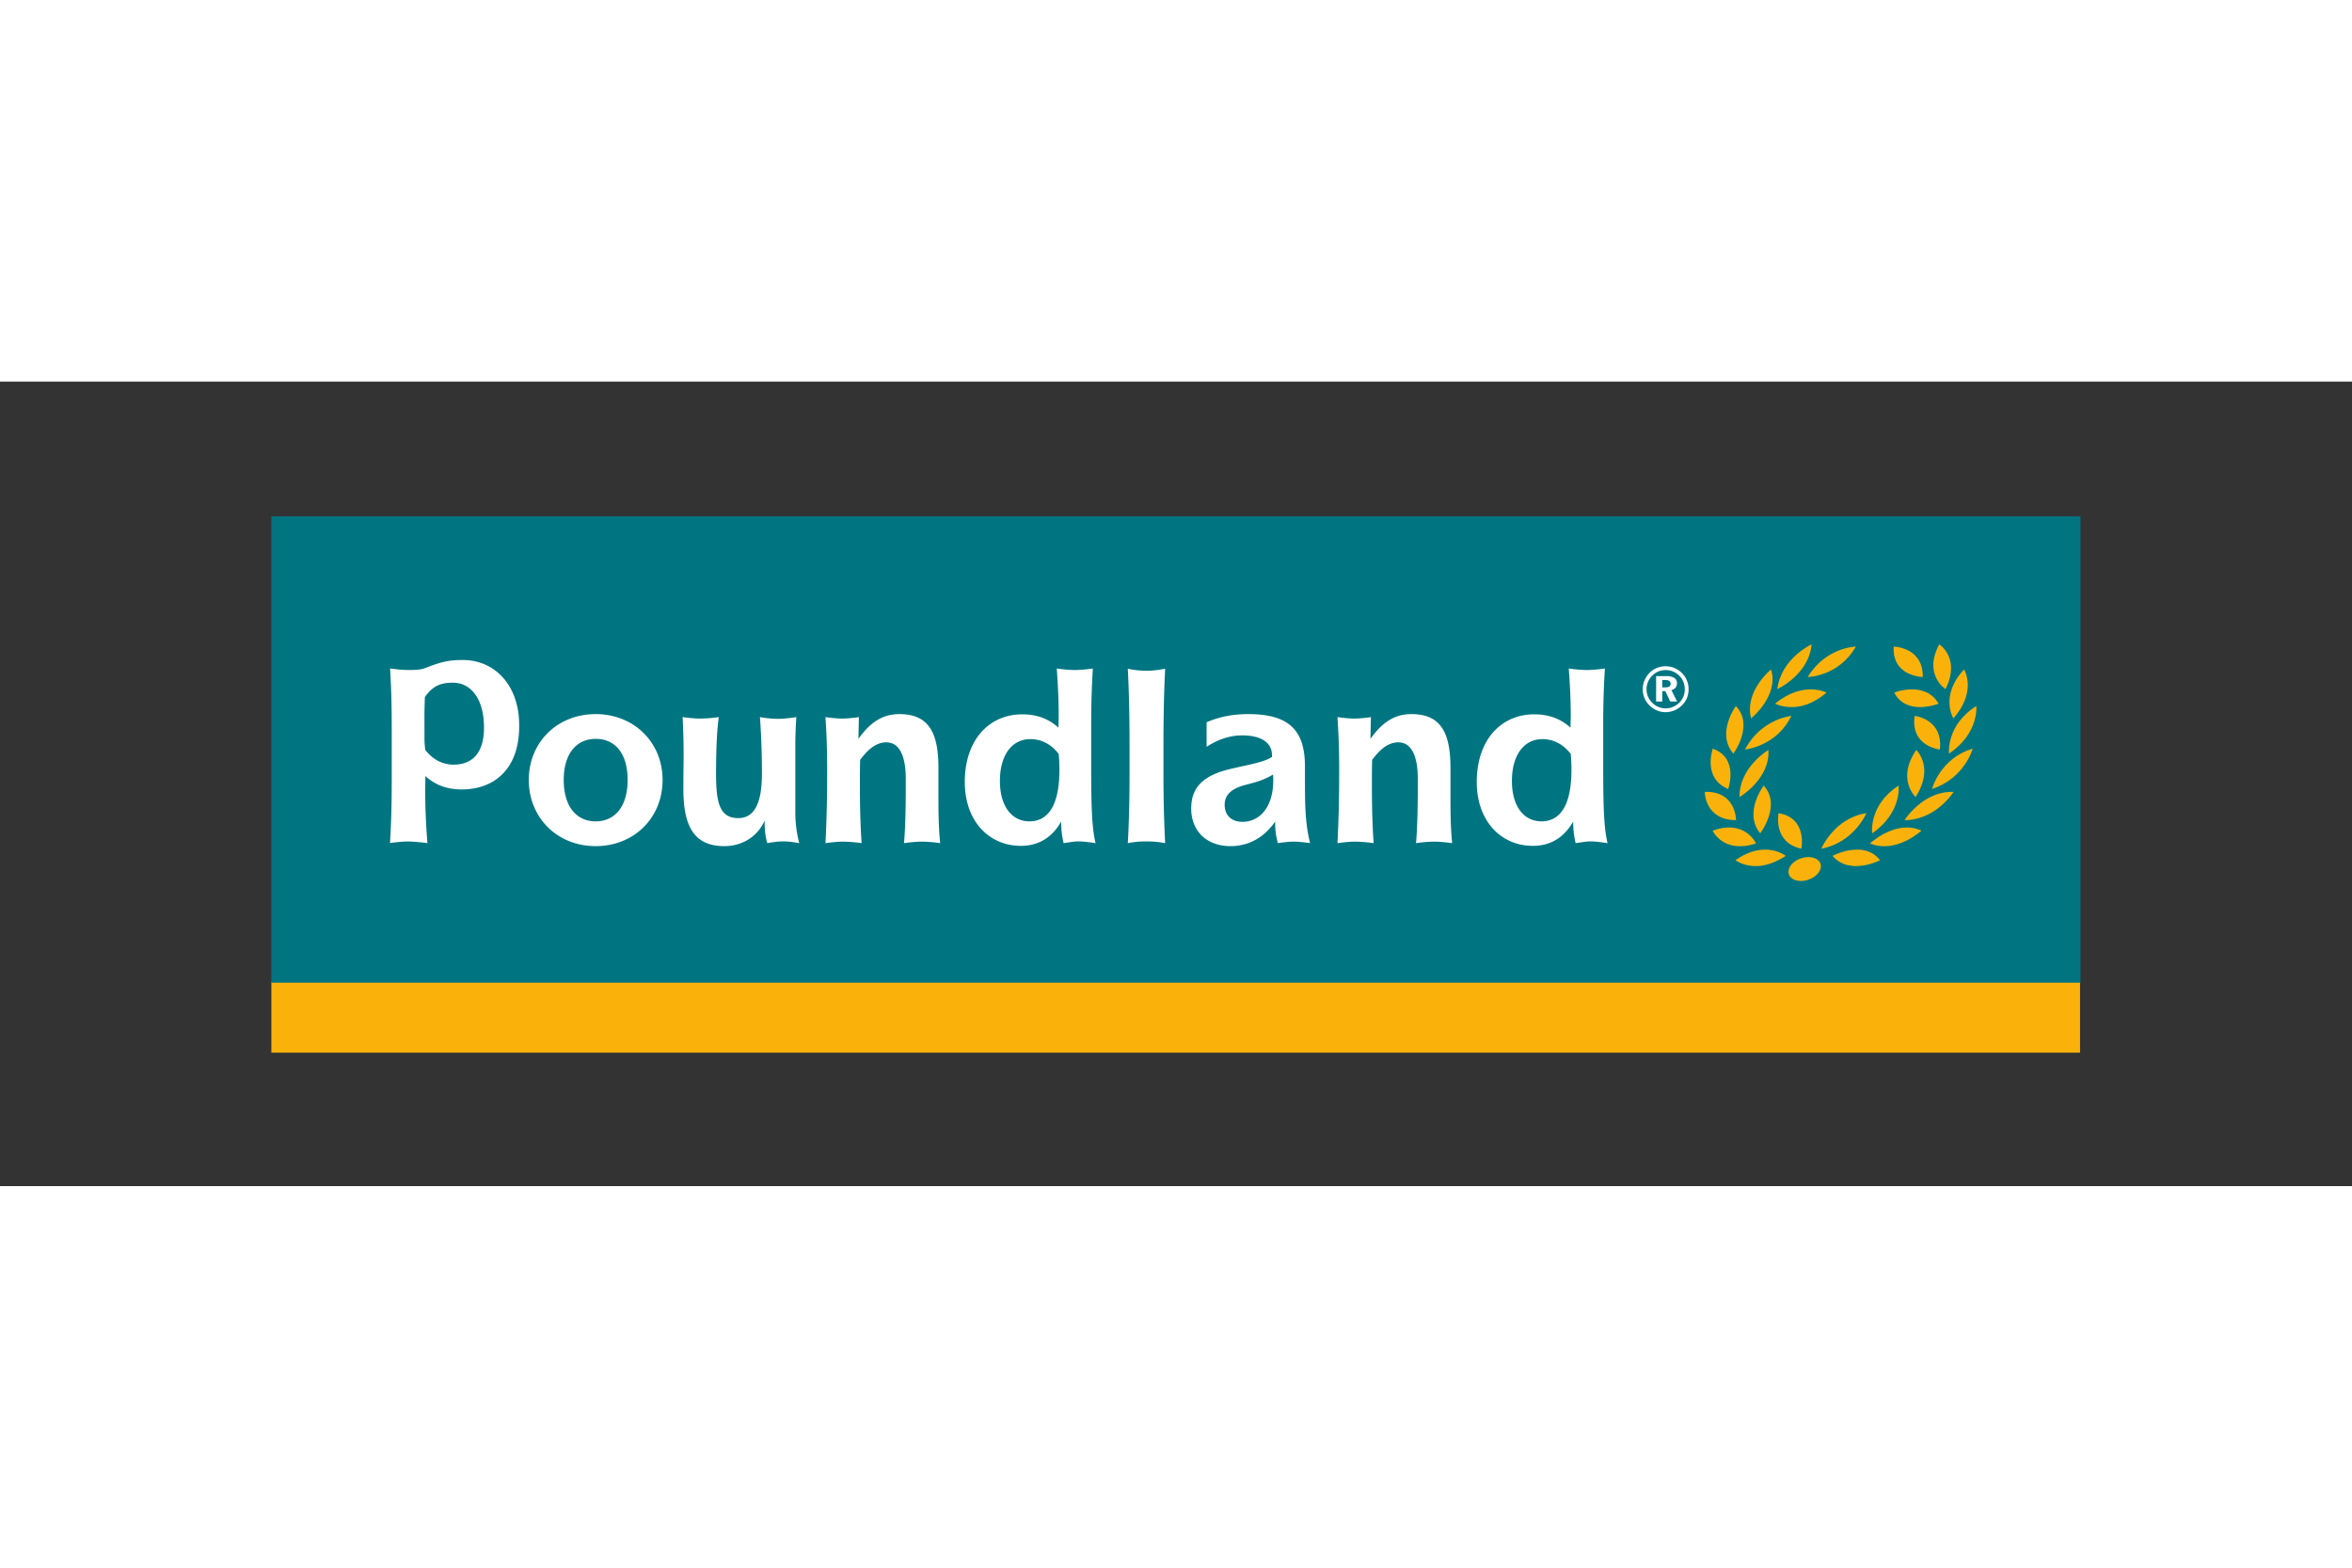
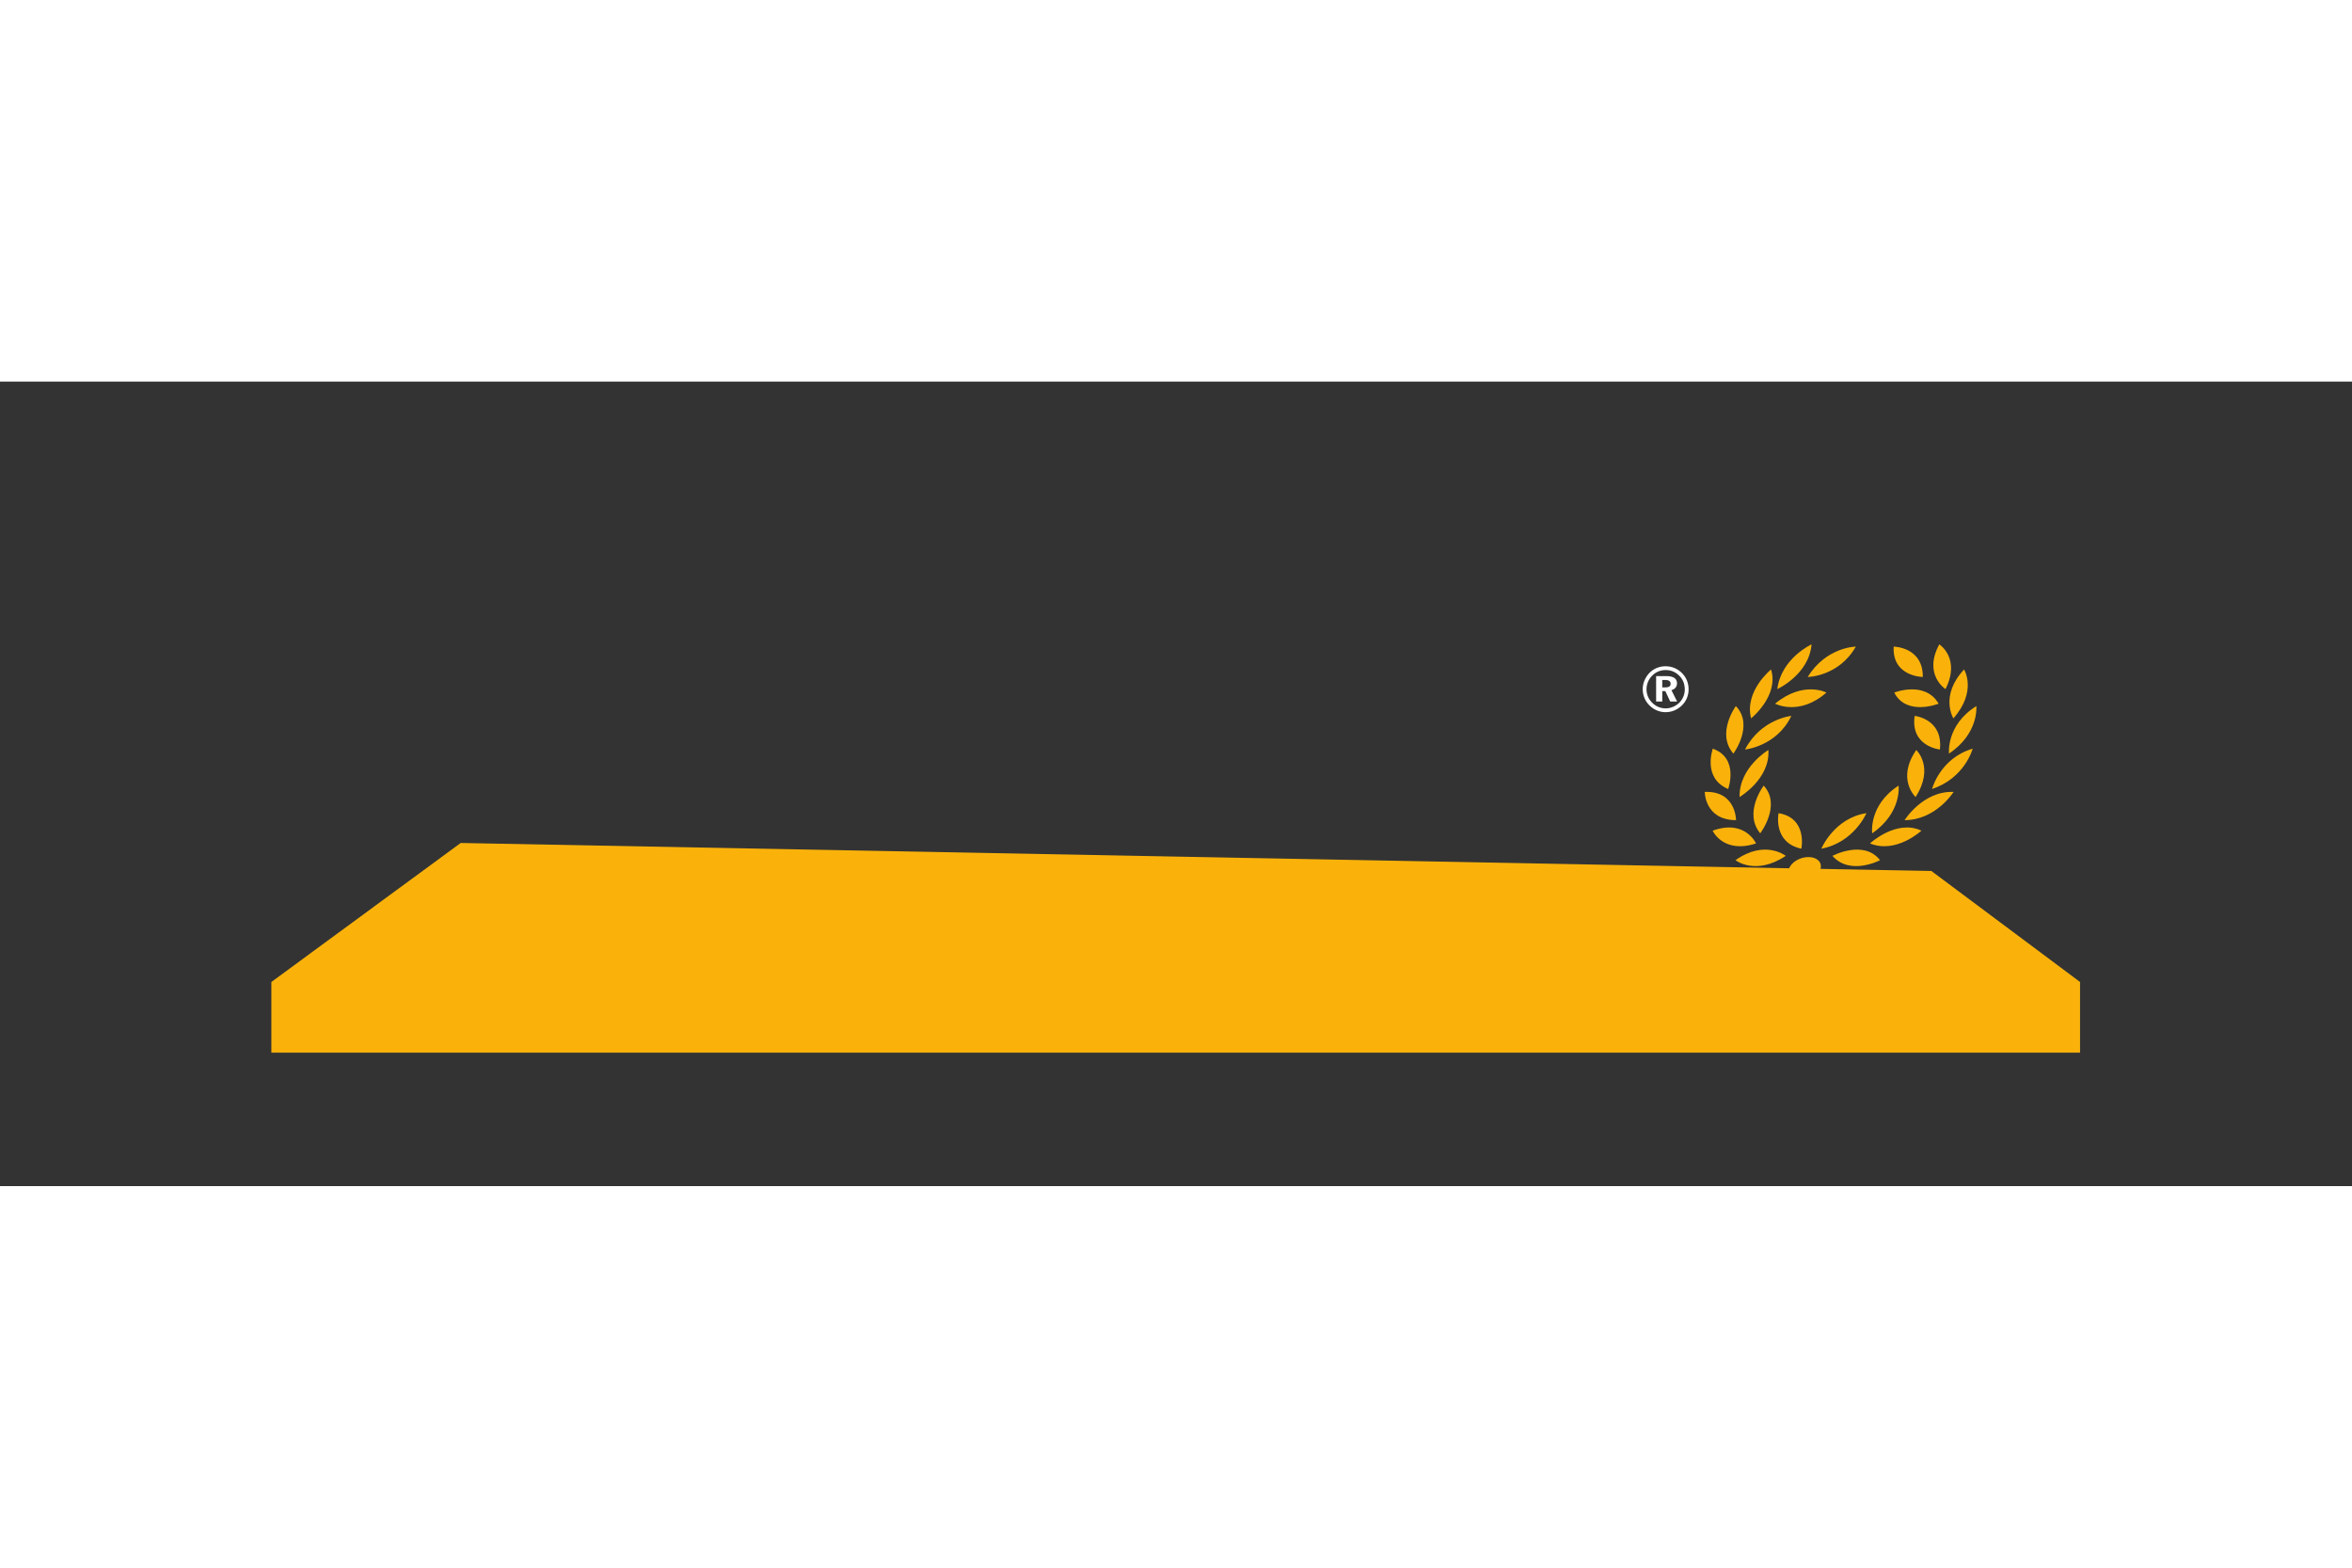
<svg xmlns="http://www.w3.org/2000/svg" width="1200" height="800" viewBox="-149.85 -74.053 1298.7 444.321">
  <rect x="-149.85" y="-74.053" width="1298.7" height="444.321" fill="#333333" stroke="none" />
  <clipPath id="a">
    <path d="M197.217 818.617H16.84v-53.484h180.377z" />
  </clipPath>
  <clipPath id="b">
    <path d="M16.842 818.617h180.377v-53.484H16.842z" />
  </clipPath>
  <g clip-path="url(#a)" transform="matrix(5.538 0 0 -5.538 -93.279 4533.873)">
    <g clip-path="url(#b)">
      <path d="M16.842 765.133h180.335v7.048l-14.82 11.066-146.637 2.796-18.878-13.862z" fill="#fab20b" />
-       <path d="M16.842 772.113h180.375v46.503H16.842z" fill="#007582" />
-       <path d="M45.992 792.325c0-2.643 1.263-4.125 3.189-4.125 1.918 0 3.182 1.482 3.182 4.125 0 2.644-1.241 4.101-3.182 4.101-1.926 0-3.189-1.485-3.189-4.101m9.856 0c0-3.756-2.825-6.596-6.667-6.596-3.846 0-6.672 2.84-6.672 6.596 0 3.753 2.826 6.569 6.672 6.569 3.817 0 6.667-2.816 6.667-6.569m3.676 6.125c.609 0 1.268.05 1.925.145-.173-1.284-.27-3.13-.27-5.603 0-2.915.339-4.47 2.214-4.47 1.607 0 2.36 1.479 2.36 4.444 0 1.732-.05 3.608-.197 5.629a10.787 10.787 0 011.828-.172c.534 0 1.14.077 1.801.172a45.914 45.914 0 01-.102-2.442v-7.087c0-.961.127-2.051.393-3.039-.585.102-1.092.174-1.606.174-.486 0-1.021-.072-1.578-.174-.198.618-.273 1.36-.273 2.248-.681-1.578-2.214-2.546-4.011-2.546-2.996 0-4.089 1.933-4.089 5.706 0 1.459.025 2.597.025 3.334 0 1.138-.025 2.421-.099 3.826.73-.095 1.284-.145 1.679-.145m22.202-12.274c-.464 0-1.075-.047-1.807-.149.126 1.433.175 3.334.175 5.657v.74c0 2.448-.706 3.654-1.946 3.654-.901 0-1.727-.564-2.604-1.752-.024-.888-.024-1.754-.024-2.593 0-1.997.049-3.877.171-5.706a13.91 13.91 0 01-1.9.149c-.386 0-.95-.047-1.704-.149.123 2.325.17 4.695.17 7.091 0 1.554-.023 3.383-.17 5.477.687-.095 1.242-.145 1.678-.145.443 0 .978.05 1.655.145l-.045-2.169c1.189 1.678 2.431 2.468 4.089 2.468 2.89 0 3.888-1.802 3.888-5.358v-2.547c0-1.65 0-3.309.174-4.962a13.61 13.61 0 01-1.8.149m10.794 10.226c-1.753 0-3.038-1.48-3.038-4.174 0-2.566 1.22-4.028 2.943-4.028 1.948 0 2.99 1.733 2.99 5.136 0 .497-.021 1.015-.072 1.586-.752.985-1.75 1.48-2.823 1.48m4.43 6.89c.462 0 1.071.05 1.797.147a88.916 88.916 0 01-.164-5.432v-3.905c0-3.755.026-6.44.436-8.075-.682.102-1.241.174-1.727.174-.313 0-.802-.072-1.459-.174a9.109 9.109 0 00-.244 2.149c-.922-1.603-2.261-2.418-4.015-2.418-3.19 0-5.595 2.469-5.595 6.372 0 4.15 2.384 6.742 5.74 6.742 1.437 0 2.654-.449 3.6-1.335 0 .368.024.761.024 1.157 0 1.511-.072 3.091-.193 4.745.73-.097 1.31-.147 1.8-.147m7.111-.077c.609 0 1.216.077 1.896.202-.17-3.409-.17-6.299-.17-8.695v-1.453c0-2.051.026-4.477.17-7.242a9.903 9.903 0 01-1.896.174c-.582 0-1.19-.049-1.827-.174.154 2.765.173 5.191.173 7.242v1.453c0 2.396 0 5.286-.173 8.695a9.754 9.754 0 011.827-.202m9.627-11.454c-1.187-.379-1.797-.962-1.797-1.905 0-1.037.656-1.704 1.777-1.704 1.748 0 3.066 1.51 3.066 4.125 0 .174 0 .398-.025.589-1.126-.686-2.168-.86-3.021-1.105m5.088-5.585c-.412 0-.924-.047-1.579-.149a7.058 7.058 0 00-.271 1.927v.222c-1.114-1.603-2.652-2.447-4.449-2.447-2.413 0-3.922 1.532-3.922 3.757 0 2.198 1.314 3.335 3.968 3.952 1.873.444 3.261.644 4.086 1.186v.17c0 1.237-1.046 1.979-2.969 1.979-1.218 0-2.407-.396-3.55-1.139v2.448c1.31.563 2.651.812 4.139.812 4.087 0 5.667-1.606 5.667-5.236v-1.751c0-2.171.053-4.1.514-5.88-.683.102-1.244.149-1.634.149m14.001 0a13.56 13.56 0 01-1.806-.149c.123 1.433.175 3.334.175 5.657v.74c0 2.448-.708 3.654-1.947 3.654-.9 0-1.733-.564-2.605-1.752-.024-.888-.024-1.754-.024-2.593 0-1.997.045-3.877.172-5.706-.732.102-1.363.149-1.9.149-.389 0-.947-.047-1.705-.149.122 2.325.171 4.695.171 7.091a75.96 75.96 0 01-.171 5.477c.683-.095 1.244-.145 1.685-.145.432 0 .97.05 1.651.145l-.049-2.169c1.194 1.678 2.433 2.468 4.092 2.468 2.892 0 3.888-1.802 3.888-5.358v-2.547c0-1.65 0-3.309.168-4.962-.732.102-1.336.149-1.795.149m10.797 10.226c-1.754 0-3.042-1.48-3.042-4.174 0-2.566 1.216-4.028 2.946-4.028 1.947 0 2.989 1.733 2.989 5.136 0 .497-.022 1.015-.069 1.586-.759.985-1.755 1.48-2.824 1.48m4.428 6.89c.463 0 1.07.05 1.801.147a83.342 83.342 0 01-.168-5.432v-3.905c0-3.755.022-6.44.434-8.075-.684.102-1.243.174-1.725.174-.317 0-.801-.072-1.461-.174a9.27 9.27 0 00-.245 2.149c-.924-1.603-2.261-2.418-4.017-2.418-3.183 0-5.595 2.469-5.595 6.372 0 4.15 2.387 6.742 5.744 6.742 1.434 0 2.655-.449 3.602-1.335 0 .368.026.761.026 1.157 0 1.511-.072 3.091-.197 4.745.731-.097 1.313-.147 1.801-.147m-112.996-9.437c-1.078 0-2.071.492-2.825 1.482-.049.564-.073.621-.073 1.112l-.004 2.284c0 .446.022 1.375.047 1.865.8 1.139 1.61 1.429 2.794 1.429 1.874 0 3.095-1.736 3.095-4.428l.004-.036c0-2.691-1.288-3.708-3.038-3.708m6.542 3.962c0 3.905-2.386 6.472-5.623 6.472-1.483 0-2.211-.206-3.842-.84-.513-.174-1.262-.153-1.604-.153-.512 0-1.119.05-1.803.153.145-2.328.168-4 .168-6.298v-4.691c0-1.851-.024-3.975-.17-6.422.73.1 1.311.152 1.798.152.465 0 1.195-.065 1.93-.163l-.024.323a63.288 63.288 0 00-.197 4.744c0 .393.02 1.254.02 1.623.953-.886 2.171-1.335 3.602-1.335 3.359 0 5.745 2.129 5.745 6.278z" fill="#fff" />
      <path d="M169.347 782.253c.865 0 1.741.536 1.944 1.194.209.656-.328 1.193-1.193 1.193-.871 0-1.744-.537-1.949-1.193-.204-.658.328-1.194 1.198-1.194m6.53 6.763s-1.234-2.929-4.495-3.542c0 0 1.284 3.06 4.495 3.542m3.208 2.747s.354-2.691-2.634-4.758c0 0-.383 2.805 2.634 4.758m1.764 3.554s1.845-1.723-.071-4.691c0 0-1.93 1.796.071 4.691m-.16 3.402s2.844-.296 2.515-3.354c0 0-2.966.3-2.515 3.354m-2.037 2.324s3.066 1.218 4.424-1.107c0 0-3.198-1.279-4.424 1.107m4.493 4.81s2.162-1.393.617-4.462c0 0-2.254 1.444-.617 4.462m-4.549-.227s2.934-.029 2.903-3.027c0 0-3.067.027-2.903 3.027m-1.36-21.298s-2.984-1.581-4.746.431c0 0 3.112 1.657 4.746-.431m4.125 2.942s-2.521-2.34-5.128-1.27c0 0 2.63 2.446 5.128 1.27m3.209 3.867s-1.761-2.812-4.886-2.816c0 0 1.83 2.935 4.886 2.816m1.904 4.311s-.781-2.938-4.054-4.019c0 0 .805 3.071 4.054 4.019m.364 4.247s.287-2.718-2.727-4.739c0 0-.315 2.834 2.727 4.739m-1.223 3.651s1.331-2.158-1.066-4.876c0 0-1.393 2.249 1.066 4.876m-18.496-14.33s-.601-2.929 2.272-3.542c0 0 .636 3.06-2.272 3.542m-1.482 2.747s-2.047-2.691-.348-4.758c0 0 2.139 2.805.348 4.758m.467 3.554s-2.928-1.723-2.874-4.691c0 0 3.061 1.796 2.874 4.691m2.288 3.402s-3.019-.296-4.618-3.354c0 0 3.156.3 4.618 3.354m3.498 2.324s-2.294 1.218-5.119-1.107c0 0 2.397-1.279 5.119 1.107m-1.481 4.81s-3.032-1.393-3.415-4.462c0 0 3.164 1.444 3.415 4.462m4.413-.227s-2.956-.029-4.795-3.027c0 0 3.082.027 4.795 3.027m-11.998-21.298s1.99-1.581 5.011.431c0 0-2.071 1.657-5.011-.431m-2.277 2.942s1.051-2.34 4.325-1.27c0 0-1.097 2.446-4.325 1.27m-.788 3.867s-.004-2.812 3.12-2.816c0 0 .01 2.935-3.12 2.816m.803 4.311s-1.064-2.938 1.532-4.019c0 0 1.119 3.071-1.532 4.019m2.297 4.247s-1.993-2.718-.244-4.739c0 0 2.092 2.834.244 4.739m3.51 3.651s-2.683-2.158-1.989-4.876c0 0 2.806 2.249 1.989 4.876" fill="#fab20b" />
      <path d="M155.521 801.561h.305c.354 0 .528.106.528.359 0 .266-.189.377-.555.377h-.278zm.382 1.125c.724 0 1.087-.244 1.087-.725 0-.337-.213-.588-.556-.676l.566-1.132h-.687l-.487 1.036h-.305v-1.036h-.613v2.533zm-1.37.059a1.93 1.93 0 01-.581-1.363c0-.507.19-.975.55-1.336a1.874 1.874 0 011.349-.579c.503 0 .981.199 1.36.556.355.349.555.827.555 1.32 0 .548-.18 1.008-.54 1.37-.372.38-.839.575-1.367.575-.515 0-.964-.184-1.326-.543m2.963.23c.425-.426.65-.992.65-1.602 0-.629-.238-1.198-.675-1.617a2.304 2.304 0 00-1.62-.668c-.607 0-1.181.247-1.623.693a2.264 2.264 0 00-.318 2.782 2.212 2.212 0 001.941 1.101c.631 0 1.204-.24 1.645-.689" fill="#fff" />
    </g>
  </g>
</svg>